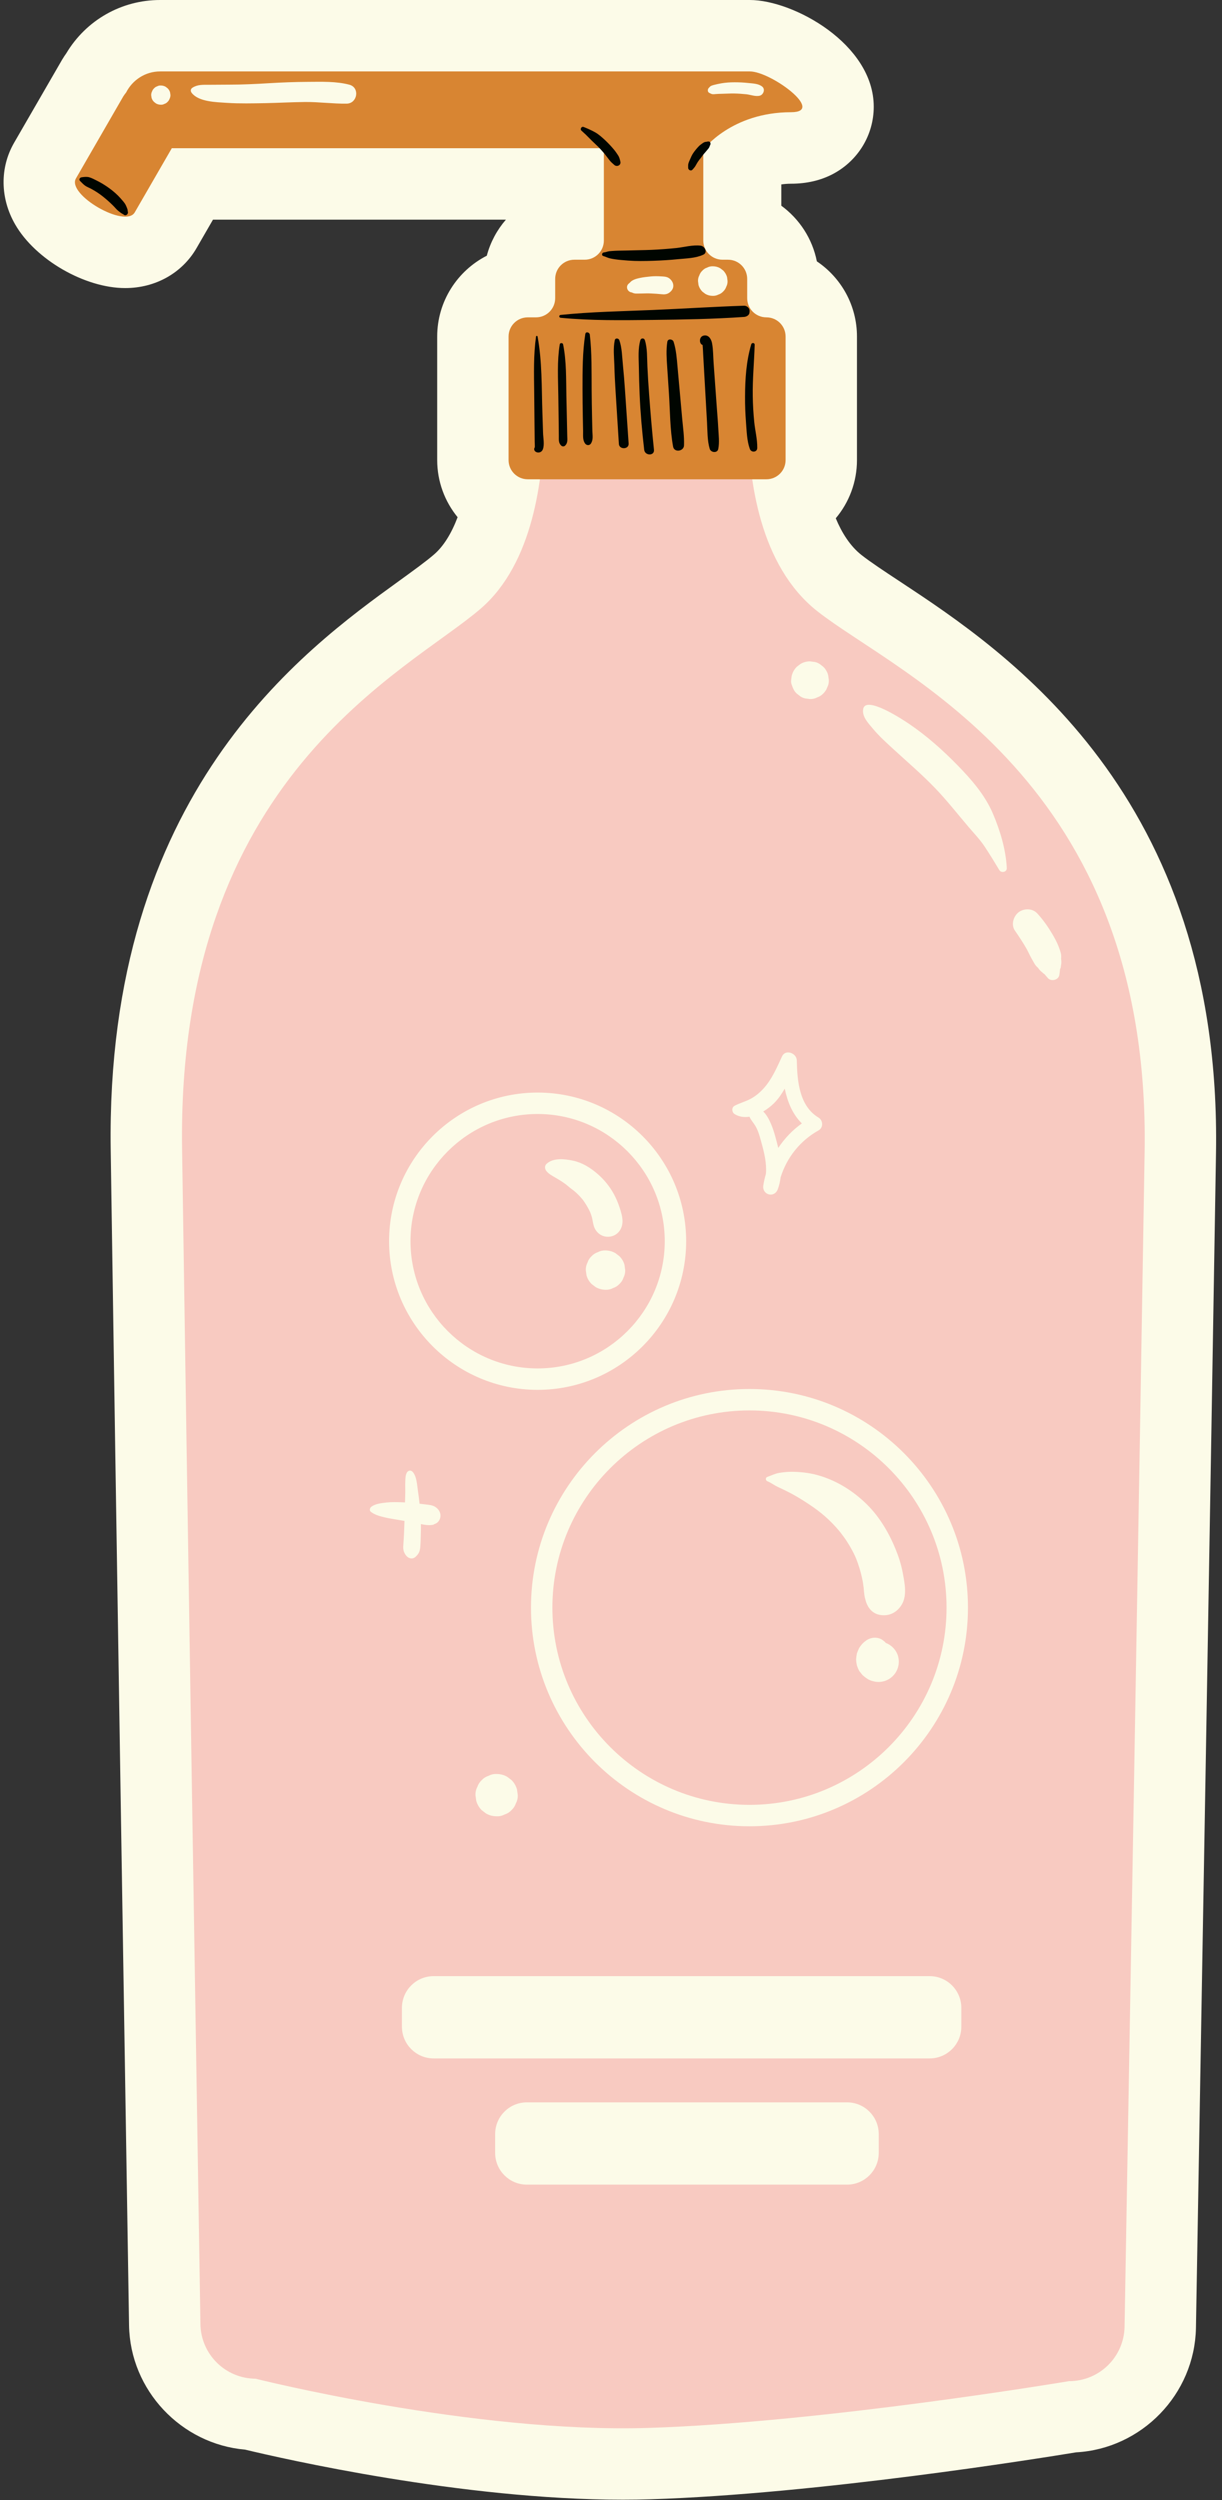
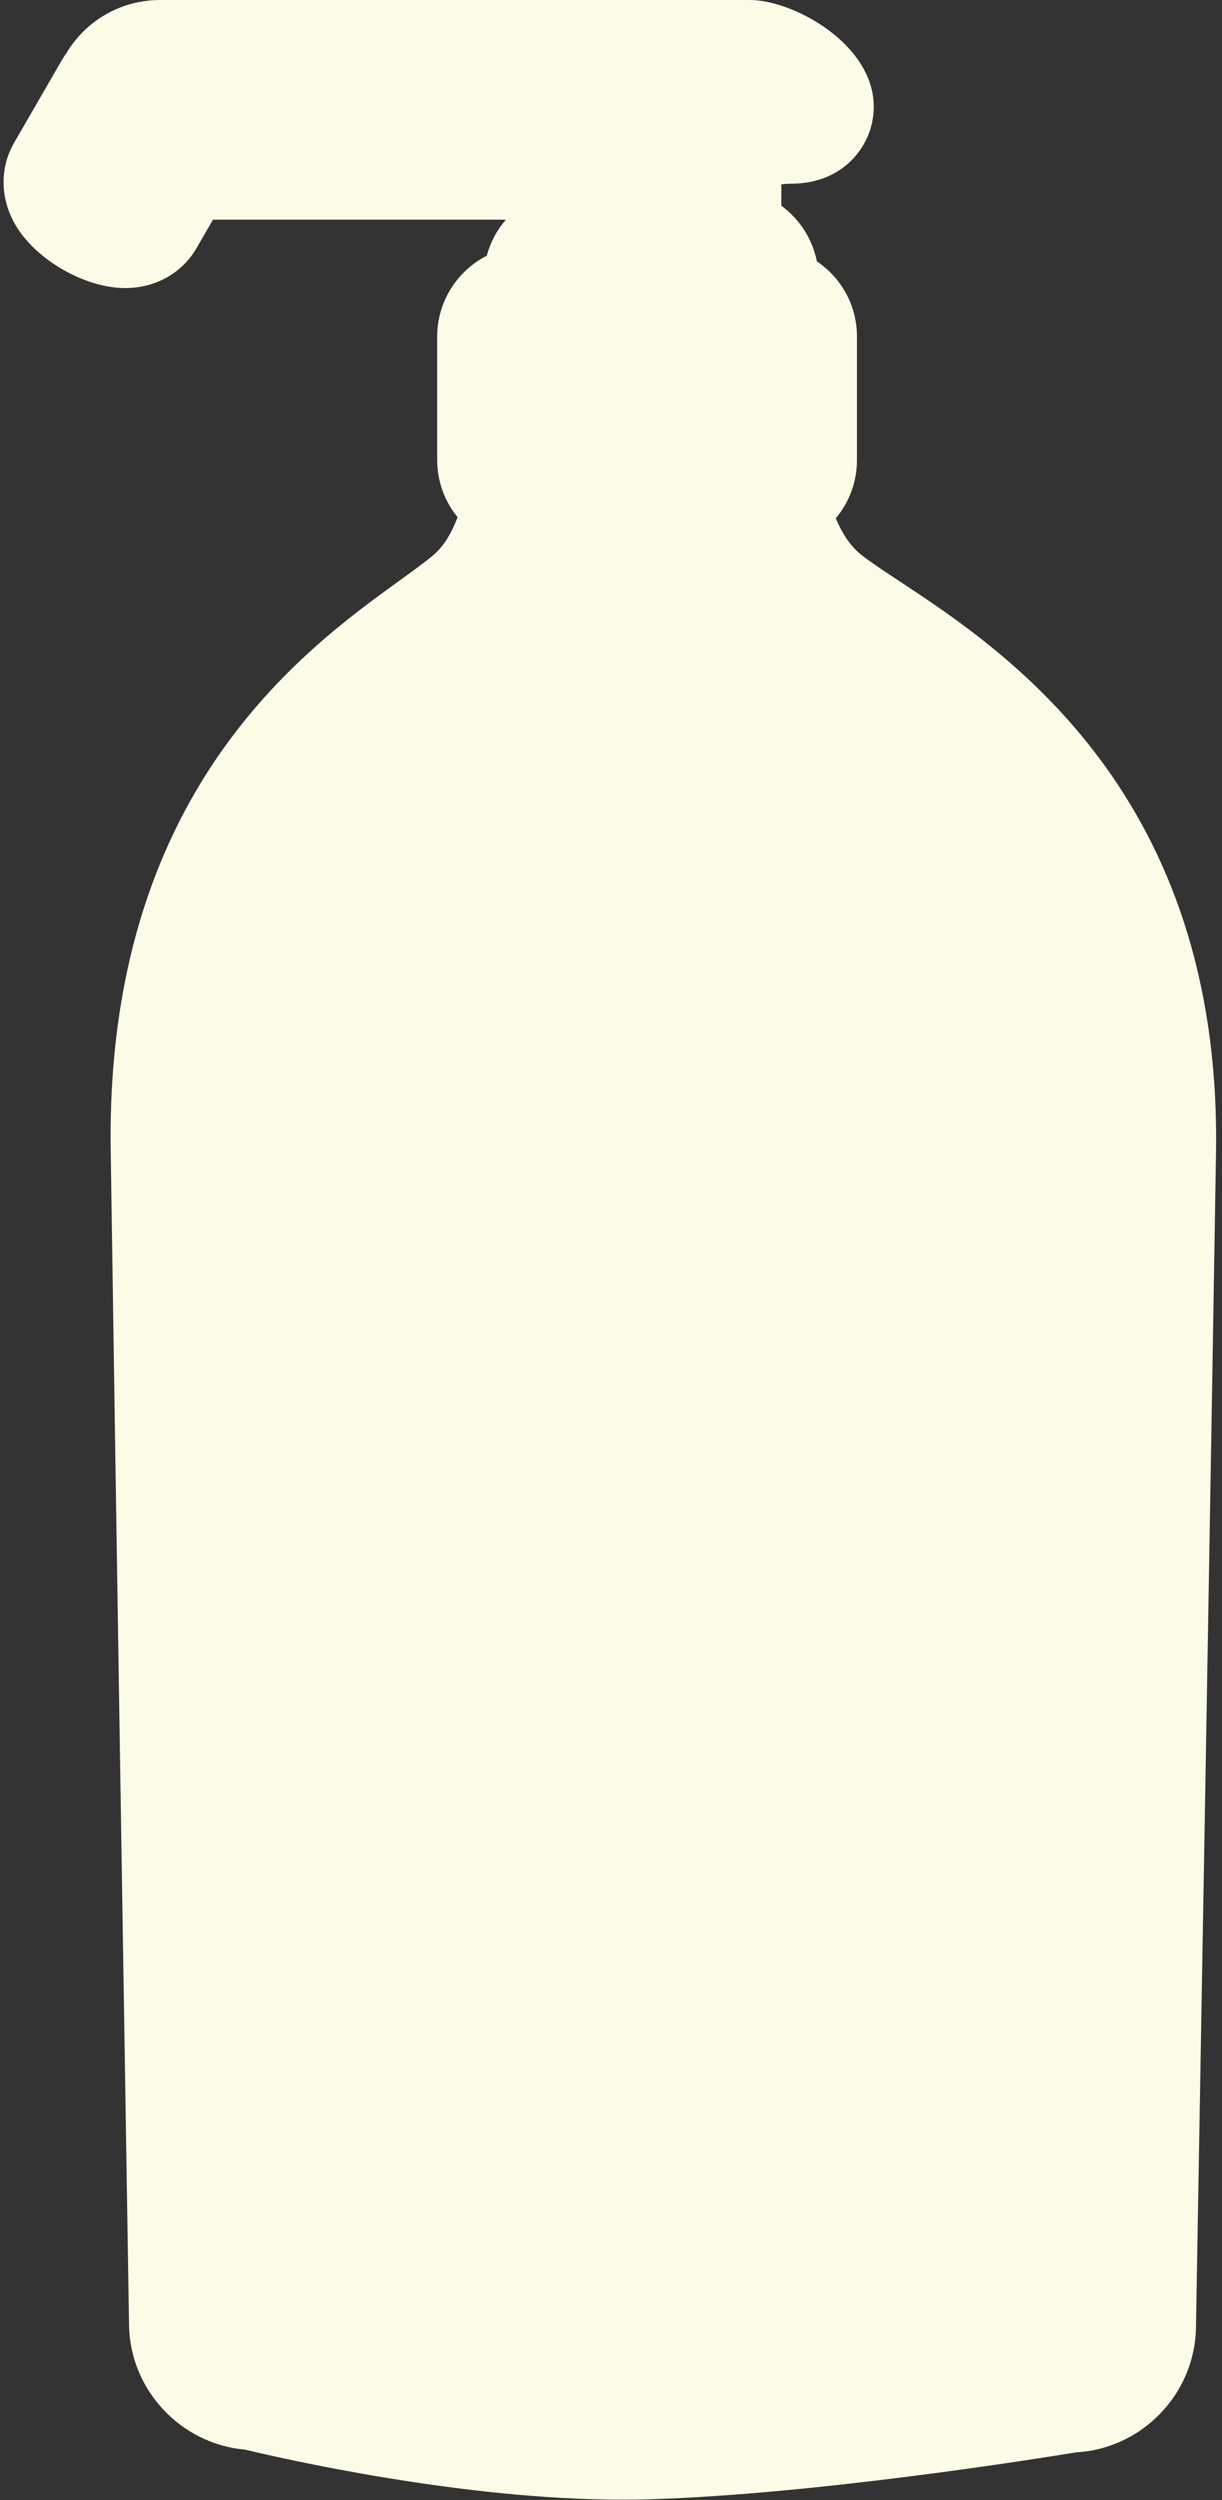
<svg xmlns="http://www.w3.org/2000/svg" fill="#000000" height="350" preserveAspectRatio="xMidYMid meet" version="1" viewBox="-0.5 0.0 171.2 350.0" width="171.2" zoomAndPan="magnify">
  <rect x="-0.5" y="0.0" width="171.2" height="350.0" fill="#333333" stroke="none" />
  <g id="change1_1">
    <path d="M169.86,161.41c-0.67,41.65-2.21,130.41-2.81,164.51c-0.18,9.3-7.62,16.91-16.8,17.41 c-5.11,0.84-36.25,5.84-59.61,6.57c-1.28,0.04-2.57,0.06-3.88,0.06c-22.55,0-47.63-5.74-52.92-7.01 c-8.94-0.77-16.11-8.29-16.26-17.4c-0.37-22.81-1.89-118.06-2.57-164.55c-0.74-49.96,27.05-70.02,40.4-79.67 c2.03-1.47,3.79-2.74,4.93-3.73c1.29-1.12,2.4-2.89,3.27-5.19c-1.79-2.19-2.86-4.98-2.86-8.01V47.12c0-4.93,2.83-9.22,6.95-11.32 c0.5-1.89,1.43-3.61,2.68-5.05H29.34l-2.3,3.98c-2.03,3.51-5.77,5.6-10,5.6c-5.67,0-12.58-3.99-15.41-8.9 c-2.12-3.67-2.17-7.95-0.15-11.45L8.2,8.36c0.21-0.35,0.41-0.65,0.59-0.9C11.56,2.83,16.5,0,21.94,0h82.61 c6.1,0,17.36,6.16,17.36,14.94c0,3.95-2.19,7.55-5.7,9.41c-1.72,0.91-3.7,1.37-5.88,1.37c-0.5,0-0.96,0.04-1.37,0.1v2.98 c2.53,1.85,4.35,4.61,4.98,7.79c3.39,2.28,5.62,6.15,5.62,10.53v17.29c0,3.1-1.12,5.95-2.97,8.15c0.84,2.02,2,3.88,3.6,5.14 c1.27,1,3.21,2.28,5.46,3.76C140.26,91.1,170.68,111.15,169.86,161.41z" fill="#fcfbe8" />
  </g>
  <g id="change2_1">
-     <path d="M159.86,161.25c-0.71,44.32-2.33,137.29-2.81,164.5c-0.08,4.23-3.54,7.62-7.78,7.61c0,0-34.35,5.78-58.94,6.55 c-24.59,0.77-55.02-6.89-55.02-6.89c-4.23-0.02-7.66-3.41-7.73-7.63c-0.44-27.17-1.92-120.19-2.57-164.53 c-0.77-52.25,31.61-66.79,41.88-75.69c7.28-6.31,8.74-18.14,8.82-26c0.04-4.3,3.55-7.76,7.85-7.7l13.1,0.17 c4.22,0.05,7.62,3.47,7.65,7.69c0.07,7.85,1.62,19.85,9.67,26.22C125.24,94.45,160.71,108.98,159.86,161.25z" fill="#f8cac1" />
-   </g>
+     </g>
  <g id="change3_1">
-     <path d="M110.33,15.71c-8.34,0-12.3,5.2-12.3,5.28v12.68c0,1.49,1.2,2.69,2.69,2.69h0.77c1.49,0,2.69,1.2,2.69,2.69 v2.69c0,1.49,1.2,2.69,2.69,2.69s2.69,1.2,2.69,2.69v17.29c0,1.49-1.2,2.69-2.69,2.69H73.44c-1.49,0-2.69-1.2-2.69-2.69V47.12 c0-1.49,1.2-2.69,2.69-2.69h1.15c1.49,0,2.69-1.2,2.69-2.69v-2.69c0-1.49,1.2-2.69,2.69-2.69h1.44c1.49,0,2.69-1.2,2.69-2.69V20.99 c0-0.08,0.01-0.16,0.02-0.24H23.57l-5.19,8.98c-1.32,2.28-9.55-2.48-8.24-4.75l6.63-11.48c0.12-0.2,0.26-0.37,0.4-0.55 c0.88-1.74,2.68-2.95,4.77-2.95h82.61C107.52,10,115.21,15.71,110.33,15.71z" fill="#d88532" />
-   </g>
+     </g>
  <g id="change4_1">
-     <path d="M100.13,59.99c0.05,0.94,0.18,1.93,0,2.85c-0.11,0.64-1.03,0.54-1.2,0c-0.35-1.15-0.31-2.56-0.38-3.75 c-0.07-1.29-0.15-2.59-0.22-3.88l-0.22-3.88c-0.03-0.6-0.07-1.19-0.1-1.79c-0.02-0.34-0.03-0.69-0.06-1.04 c0-0.01-0.01-0.1-0.02-0.21c-0.49-0.11-0.56-1.21,0.22-1.32c0.66-0.1,1.01,0.55,1.11,1.1c0.17,0.91,0.15,1.89,0.22,2.81 c0.15,2.04,0.29,4.08,0.44,6.12C99.99,58,100.08,58.99,100.13,59.99z M105.17,59.1c-0.12-1.2-0.19-2.41-0.21-3.62 c-0.04-2.41,0.2-4.81,0.27-7.22c0.01-0.28-0.4-0.32-0.48-0.06c-0.7,2.36-0.86,4.84-0.87,7.29c-0.01,1.21,0.04,2.42,0.13,3.62 c0.1,1.21,0.12,2.59,0.54,3.74c0.2,0.55,1.04,0.49,1.04-0.14C105.61,61.5,105.29,60.29,105.17,59.1z M17.39,29.51 c0-0.09-0.02-0.18-0.05-0.26c-0.06-0.18-0.14-0.36-0.22-0.53c-0.16-0.33-0.45-0.63-0.69-0.91c-0.48-0.55-1.02-1.02-1.61-1.45 c-0.56-0.41-1.15-0.77-1.77-1.08c-0.33-0.16-0.69-0.36-1.04-0.46c-0.35-0.1-0.73-0.05-1.08,0c-0.25,0.03-0.42,0.32-0.21,0.52 c0.23,0.23,0.44,0.46,0.7,0.65c0.27,0.19,0.61,0.31,0.9,0.47c0.55,0.3,1.09,0.65,1.58,1.04c0.5,0.4,0.99,0.83,1.44,1.28 c0.25,0.24,0.46,0.53,0.74,0.75c0.12,0.09,0.24,0.18,0.35,0.27c0.15,0.11,0.31,0.17,0.45,0.28c0.26,0.2,0.61-0.13,0.54-0.41 c-0.01-0.06-0.02-0.08-0.03-0.09C17.39,29.56,17.39,29.54,17.39,29.51z M82.13,19.41c0.39,0.41,0.82,0.78,1.22,1.18 c0.19,0.2,0.38,0.4,0.56,0.61c0.09,0.1,0.17,0.2,0.26,0.3c0.05,0.06,0.1,0.12,0.15,0.19s0.03,0.03,0.06,0.08 c0.16,0.21,0.39,0.5,0.51,0.66c0.2,0.26,0.43,0.45,0.68,0.67c0.37,0.32,0.98,0.02,0.84-0.49c-0.07-0.3-0.14-0.6-0.32-0.87 c-0.18-0.27-0.36-0.54-0.57-0.79c-0.38-0.46-0.79-0.89-1.22-1.3c-0.44-0.41-0.9-0.83-1.43-1.13c-0.52-0.29-1.06-0.53-1.62-0.75 c-0.28-0.11-0.52,0.31-0.3,0.51C81.36,18.64,81.75,19.02,82.13,19.41z M96.51,23.76c0.11-0.13,0.24-0.26,0.34-0.4 c0.1-0.14,0.18-0.31,0.27-0.46c0.09-0.15,0.18-0.3,0.29-0.44c0.05-0.07,0.1-0.13,0.15-0.2c0-0.01,0-0.01,0.01-0.01 c0-0.01,0.01-0.01,0.02-0.02c0.05-0.06,0.1-0.13,0.15-0.19c0.05-0.07,0.1-0.14,0.14-0.2c0.02-0.03,0.04-0.05,0.06-0.08 c0.01-0.02,0.02-0.03,0.03-0.04c0.11-0.14,0.23-0.27,0.34-0.4c0.11-0.12,0.21-0.26,0.32-0.38c0.14-0.16,0.26-0.31,0.3-0.5v0.01 c-0.02,0.05,0.03-0.07,0.03-0.08c0.02-0.05,0.04-0.09,0.07-0.14c0.02-0.11,0.02-0.25-0.07-0.34c-0.13-0.14-0.35-0.07-0.53-0.03 c-0.2-0.01-0.39,0.11-0.55,0.23s-0.34,0.24-0.48,0.39c-0.27,0.28-0.53,0.59-0.75,0.91c-0.2,0.28-0.35,0.62-0.48,0.93 c-0.08,0.19-0.18,0.39-0.23,0.59c-0.05,0.19-0.03,0.41-0.03,0.6C95.92,23.79,96.3,24,96.51,23.76z M97.95,21.75 c0,0-0.01,0.01-0.01,0.01c0,0,0,0,0,0C97.94,21.76,97.94,21.76,97.95,21.75z M84.88,35.17c-0.27,0.03-0.52,0.15-0.78,0.17 c-0.27,0.03-0.37,0.43-0.07,0.51c0.34,0.09,0.62,0.26,0.97,0.33c0.22,0.05,0.44,0.09,0.66,0.12c0.6,0.09,1.22,0.13,1.83,0.18 c1.17,0.09,2.35,0.07,3.53,0.03c1.18-0.04,2.35-0.11,3.52-0.23c1.14-0.11,2.41-0.13,3.46-0.61c0.71-0.29,0.25-1.21-0.35-1.28 c-1.09-0.13-2.29,0.21-3.37,0.33c-1.17,0.12-2.35,0.21-3.52,0.26c-1.13,0.05-2.27,0.05-3.4,0.09c-0.57,0.02-1.13,0.01-1.7,0.04 C85.4,35.12,85.14,35.15,84.88,35.17z M104.5,43.8c0.02-0.18,0.03-0.27,0-0.43c-0.08-0.32-0.42-0.58-0.75-0.57 c-4.28,0.14-8.57,0.42-12.85,0.6c-4.29,0.18-8.58,0.25-12.86,0.69c-0.25,0.03-0.25,0.37,0,0.4c4.28,0.41,8.56,0.35,12.86,0.3 c4.28-0.05,8.57-0.12,12.85-0.42C104.06,44.35,104.45,44.15,104.5,43.8z M75.49,57.78c-0.12-3.55-0.03-7.18-0.68-10.68 c-0.02-0.1-0.19-0.1-0.21,0c-0.37,2.6-0.29,5.23-0.26,7.86c0.01,1.36,0.03,2.71,0.04,4.07c0.01,0.63,0.01,1.25,0.02,1.88 c0,0.31,0,0.63,0.01,0.94c0.01,0.21,0.02,0.42,0.02,0.63c-0.01,0.06-0.01,0.1-0.01,0.14c-0.41,0.68,0.83,1.11,1.14,0.27 c0.24-0.66,0.04-1.6,0.02-2.29C75.55,59.66,75.52,58.72,75.49,57.78z M78.93,59.12c-0.03-1.22-0.05-2.44-0.08-3.66 c-0.05-2.41,0.02-4.88-0.46-7.25c-0.05-0.23-0.43-0.24-0.47,0c-0.39,2.38-0.23,4.84-0.2,7.25c0.02,1.22,0.03,2.44,0.05,3.66 c0.01,0.63,0.02,1.27,0.02,1.9c0.01,0.52-0.07,0.98,0.33,1.36c0.15,0.15,0.41,0.16,0.56,0c0.39-0.39,0.3-0.83,0.29-1.36 C78.96,60.39,78.94,59.75,78.93,59.12z M82.45,58.6c-0.03-1.32-0.05-2.65-0.06-3.97c-0.02-2.58,0.04-5.23-0.26-7.79 c-0.04-0.32-0.56-0.47-0.63-0.08c-0.4,2.53-0.39,5.17-0.39,7.73c0,1.27,0.02,2.55,0.04,3.82c0.01,0.69,0.02,1.37,0.04,2.06 c0.01,0.59-0.08,1.22,0.27,1.71c0.21,0.3,0.63,0.33,0.84,0c0.33-0.54,0.21-1.12,0.19-1.72C82.47,59.77,82.46,59.18,82.45,58.6z M86.77,51.1c-0.12-1.15-0.12-2.38-0.5-3.47c-0.1-0.29-0.57-0.35-0.64,0c-0.24,1.13-0.1,2.32-0.06,3.47 c0.03,1.22,0.09,2.44,0.17,3.66c0.15,2.44,0.31,4.89,0.46,7.33c-0.01,0.89,1.43,0.87,1.37,0l-0.5-7.33 C86.99,53.54,86.89,52.32,86.77,51.1z M90.2,51.3c-0.06-1.19,0.01-2.54-0.36-3.69c-0.1-0.3-0.52-0.31-0.62,0 c-0.35,1.15-0.24,2.5-0.22,3.69c0.02,1.3,0.06,2.6,0.11,3.9c0.11,2.6,0.34,5.19,0.64,7.77c0.1,0.86,1.46,0.88,1.37,0 c-0.27-2.58-0.49-5.18-0.68-7.77C90.34,53.9,90.26,52.6,90.2,51.3z M94.75,55.01c-0.11-1.22-0.22-2.44-0.33-3.66 c-0.1-1.15-0.19-2.39-0.55-3.5c-0.13-0.39-0.8-0.48-0.88,0c-0.18,1.15-0.1,2.34-0.02,3.5c0.08,1.27,0.17,2.53,0.25,3.8 c0.16,2.44,0.14,4.97,0.58,7.38c0.16,0.88,1.54,0.66,1.53-0.21c0.04-1.21-0.14-2.45-0.25-3.65C94.97,57.45,94.86,56.23,94.75,55.01z" fill="#000500" />
-   </g>
+     </g>
  <g id="change1_2">
-     <path d="M138.58,113.85c1.02,2.38,1.84,5.06,1.97,7.68c0.03,0.57-0.78,0.74-1.05,0.28c-0.66-1.11-1.31-2.16-2.02-3.24 c-0.67-1.02-1.49-1.86-2.28-2.79c-1.57-1.84-3.05-3.74-4.73-5.48c-1.85-1.92-3.88-3.65-5.84-5.45c-0.97-0.89-1.98-1.8-2.82-2.81 c-0.64-0.77-1.57-1.7-1.38-2.77c0.34-1.99,5.72,1.59,6.41,2.06c2.47,1.67,4.72,3.67,6.8,5.8 C135.57,109.1,137.48,111.29,138.58,113.85z M135.11,225.07c0,16.88-13.73,30.61-30.61,30.61c-16.88,0-30.61-13.73-30.61-30.61 c0-16.88,13.73-30.61,30.61-30.61C121.38,194.46,135.11,208.19,135.11,225.07z M132.11,225.07c0-15.22-12.39-27.61-27.61-27.61 c-15.22,0-27.61,12.39-27.61,27.61c0,15.22,12.39,27.61,27.61,27.61C119.72,252.68,132.11,240.29,132.11,225.07z M54.01,173.77 c0-11.47,9.34-20.81,20.81-20.81s20.81,9.33,20.81,20.81s-9.34,20.81-20.81,20.81S54.01,185.24,54.01,173.77z M57.01,173.77 c0,9.82,7.99,17.81,17.81,17.81c9.82,0,17.81-7.99,17.81-17.81s-7.99-17.81-17.81-17.81C65,155.96,57.01,163.95,57.01,173.77z M106.48,152.38c1.15-1.26,1.87-2.94,2.58-4.48c0.48-1.06,2.05-0.47,2.07,0.56c0.06,2.85,0.33,6.37,3.04,8c0.66,0.4,0.7,1.42,0,1.8 c-2.59,1.45-4.45,3.81-5.31,6.58c-0.07,0.56-0.19,1.12-0.4,1.67c-0.49,1.27-2.23,0.77-2.02-0.56c0.08-0.54,0.21-1.07,0.36-1.59 c0.14-1.5-0.24-3.01-0.65-4.49c-0.21-0.77-0.42-1.56-0.83-2.25c-0.28-0.47-0.63-0.82-0.82-1.28c-0.71,0.11-1.43,0.03-2.07-0.36 c-0.42-0.25-0.47-0.94,0-1.18c0.71-0.37,1.48-0.57,2.19-0.94C105.32,153.49,105.95,152.97,106.48,152.38z M107.94,154.45 c-0.41,0.41-0.94,0.82-1.51,1.16c0.89,0.85,1.43,2.58,1.67,3.44c0.15,0.54,0.3,1.1,0.43,1.66c0.89-1.33,2-2.5,3.31-3.43 c-1.33-1.31-2.01-3.03-2.4-4.87C109.02,153.14,108.55,153.84,107.94,154.45z M77.23,164.82c0.41,0.24,0.83,0.49,1.22,0.76 c0.09,0.07,0.18,0.13,0.28,0.2c0.05,0.03,0.44,0.31,0.18,0.13s0.11,0.1,0.16,0.14c0.18,0.16,0.36,0.3,0.56,0.45 c0.07,0.05,0.15,0.12,0.23,0.17c0.02,0.01,0.03,0.03,0.05,0.04c0.19,0.16,0.37,0.32,0.55,0.5c0.16,0.16,0.32,0.33,0.47,0.5 c0.08,0.09,0.15,0.18,0.23,0.27c0.01,0.01,0.01,0.02,0.02,0.03c0.29,0.4,0.55,0.82,0.78,1.25c0.09,0.16,0.16,0.33,0.24,0.49 c0.01,0.02,0.02,0.04,0.02,0.05c0.05,0.14,0.1,0.28,0.15,0.43c0.15,0.47,0.18,0.97,0.33,1.44c0.32,0.97,1.21,1.6,2.24,1.46 c1.04-0.14,1.71-0.98,1.77-2.01c0.04-0.65-0.2-1.47-0.41-2.09c-0.21-0.63-0.48-1.26-0.79-1.84c-0.57-1.06-1.37-2.04-2.28-2.83 c-1.02-0.88-2.14-1.59-3.47-1.87c-1.15-0.24-2.76-0.43-3.7,0.46c-0.3,0.29-0.24,0.72,0,1.01C76.36,164.33,76.82,164.59,77.23,164.82 z M85.72,175.44c-0.43-0.25-0.89-0.37-1.39-0.38c-0.38-0.01-0.73,0.06-1.06,0.24c-0.34,0.11-0.64,0.3-0.89,0.57 c-0.27,0.25-0.46,0.54-0.57,0.89c-0.17,0.33-0.25,0.68-0.24,1.06c0.03,0.24,0.07,0.49,0.1,0.73c0.13,0.47,0.37,0.87,0.71,1.21 c0.19,0.14,0.37,0.29,0.56,0.43c0.43,0.25,0.89,0.37,1.39,0.38c0.38,0.01,0.73-0.06,1.06-0.24c0.34-0.11,0.64-0.3,0.89-0.57 c0.27-0.25,0.46-0.54,0.57-0.89c0.17-0.33,0.25-0.68,0.24-1.06c-0.04-0.24-0.07-0.49-0.1-0.73c-0.13-0.47-0.37-0.87-0.71-1.21 C86.09,175.73,85.91,175.58,85.72,175.44z M114.01,206.51c-1.15-0.32-2.4-0.45-3.59-0.46c-0.58,0-1.15,0.06-1.73,0.15 c-0.61,0.1-1.09,0.36-1.67,0.56c-0.32,0.11-0.29,0.5,0,0.62c0.49,0.2,0.93,0.54,1.41,0.77c0.42,0.19,0.84,0.4,1.25,0.6 c0.91,0.44,1.76,0.95,2.61,1.49c1.67,1.07,2.97,2.06,4.35,3.59c0.15,0.17,0.29,0.34,0.44,0.51c0.05,0.06,0.07,0.09,0.1,0.12 c0.03,0.04,0.07,0.09,0.13,0.17c0.3,0.39,0.59,0.78,0.85,1.19c0.27,0.41,0.52,0.83,0.75,1.27c0.13,0.24,0.25,0.48,0.36,0.72 c0.01,0.02,0.14,0.33,0.19,0.44c0.34,0.87,0.62,1.77,0.81,2.68c0.06,0.26,0.11,0.52,0.15,0.79c0.01,0.05,0.07,0.6,0.07,0.49 c0.02,0.2,0.04,0.4,0.05,0.6c0.03,0.35,0.23,1.68,0.11,0.62c0.13,1.17,0.75,2.35,2,2.63c1.24,0.28,2.38-0.21,3.08-1.25 c0.92-1.33,0.51-3.17,0.24-4.63c-0.21-1.14-0.57-2.25-1.01-3.32c-1.01-2.46-2.41-4.78-4.38-6.6 C118.7,208.52,116.49,207.19,114.01,206.51z M123.58,230c-0.03-0.04-0.06-0.09-0.1-0.13l-0.01-0.01c-0.06-0.06-0.33-0.26-0.39-0.3 c-0.45-0.29-1.04-0.35-1.55-0.21c-0.18,0.05-0.44,0.15-0.62,0.28c-0.35,0.25-0.47,0.35-0.64,0.57c0.03-0.04,0.07-0.09,0.1-0.13 c-0.02,0.02-0.05,0.04-0.07,0.07c-0.14,0.16-0.27,0.33-0.39,0.51c-0.02,0.03-0.04,0.06-0.05,0.09c-0.1,0.2-0.18,0.41-0.26,0.61 c-0.03,0.06-0.05,0.12-0.06,0.19c-0.04,0.24-0.08,0.48-0.1,0.73c0,0.03,0,0.06,0,0.09c0.01,0.25,0.05,0.5,0.1,0.74 c0.01,0.03,0.01,0.06,0.02,0.09c0.08,0.24,0.17,0.47,0.29,0.69c0.06,0.12,0.19,0.26,0.25,0.33c0.06,0.08,0.17,0.24,0.27,0.33 c0.19,0.17,0.4,0.34,0.62,0.48c0.25,0.16,0.54,0.29,0.84,0.35c0.5,0.14,1.01,0.14,1.51,0c0.48-0.13,0.9-0.38,1.25-0.73 c0.72-0.71,1-1.78,0.73-2.76C125.08,231.01,124.42,230.32,123.58,230z M56.1,214.74c-0.02,0.5-0.06,1-0.09,1.51 c-0.05,0.61-0.01,1,0.37,1.51c0.34,0.45,0.92,0.59,1.36,0.18c0.49-0.46,0.6-0.81,0.65-1.47c0.04-0.5,0.05-1,0.06-1.5 c0.02-0.54,0.02-1.07,0.02-1.6c0.5,0.11,1.01,0.19,1.5,0.13c0.02,0,0.03,0,0.05-0.01c0.08-0.01,0.16-0.01,0.24-0.03 c-0.01-0.01-0.01-0.03-0.02-0.04c0.27-0.08,0.53-0.21,0.7-0.44c0.51-0.68,0.26-1.5-0.38-1.96c-0.43-0.31-0.93-0.34-1.44-0.4 c-0.28-0.04-0.56-0.07-0.84-0.1c-0.06-0.58-0.13-1.16-0.22-1.73c-0.13-0.82-0.16-2.16-0.79-2.77c-0.23-0.22-0.57-0.16-0.74,0.1 c-0.24,0.37-0.23,0.87-0.25,1.31c-0.02,0.5,0,1,0,1.5c-0.01,0.47-0.02,0.94-0.04,1.41c-0.13-0.01-0.26-0.02-0.39-0.02 c-0.73-0.02-1.47-0.05-2.19,0.03c-0.69,0.08-1.53,0.16-2.12,0.58c-0.21,0.15-0.34,0.52-0.09,0.72c0.54,0.43,1.27,0.62,1.93,0.78 c0.7,0.17,1.43,0.26,2.14,0.39c0.21,0.04,0.43,0.07,0.65,0.11C56.15,213.54,56.13,214.14,56.1,214.74z M70.57,248.76 c-0.46-0.27-0.96-0.4-1.5-0.4c-0.41-0.02-0.79,0.07-1.14,0.26c-0.37,0.12-0.69,0.32-0.95,0.61c-0.29,0.27-0.49,0.59-0.61,0.95 c-0.19,0.35-0.27,0.73-0.26,1.14c0.04,0.26,0.07,0.53,0.11,0.79c0.14,0.5,0.39,0.94,0.76,1.31c0.2,0.15,0.4,0.31,0.6,0.46 c0.46,0.27,0.96,0.4,1.5,0.4c0.41,0.02,0.79-0.07,1.14-0.26c0.37-0.12,0.69-0.32,0.95-0.61c0.29-0.27,0.49-0.59,0.61-0.95 c0.19-0.35,0.27-0.73,0.26-1.14c-0.04-0.26-0.07-0.53-0.11-0.79c-0.14-0.5-0.39-0.94-0.76-1.31 C70.97,249.07,70.77,248.91,70.57,248.76z M129.74,276.66H60.25c-2.45,0-4.44,1.99-4.44,4.44v2.64c0,2.45,1.99,4.44,4.44,4.44h69.49 c2.46,0,4.44-1.99,4.44-4.44v-2.64C134.18,278.65,132.19,276.66,129.74,276.66z M118.17,294.33H73.31c-2.45,0-4.44,1.99-4.44,4.44 v2.64c0,2.45,1.99,4.44,4.44,4.44h44.86c2.45,0,4.44-1.99,4.44-4.44v-2.64C122.61,296.32,120.62,294.33,118.17,294.33z M148.16,134.2c0.03-0.29,0.02-0.59-0.08-0.9c-0.08-0.26-0.16-0.51-0.26-0.76c-0.23-0.62-0.56-1.2-0.89-1.77 c-0.61-1.03-1.3-2.01-2.11-2.89c-0.67-0.73-1.86-0.74-2.62-0.16c-0.73,0.57-1.08,1.75-0.51,2.57c0.58,0.84,1.15,1.69,1.65,2.58 c0.24,0.44,0.44,0.9,0.69,1.34c0.12,0.22,0.25,0.43,0.37,0.65c0.14,0.26,0.32,0.46,0.52,0.63c0.15,0.22,0.31,0.42,0.52,0.58 c0.03,0.02,0.05,0.04,0.07,0.05c0.05,0.06,0.1,0.11,0.17,0.16c0.05,0.04,0.09,0.06,0.14,0.09c0.16,0.19,0.32,0.38,0.49,0.57 c0.46,0.51,1.47,0.27,1.6-0.42c0.05-0.28,0.07-0.55,0.1-0.83c0.03-0.07,0.07-0.14,0.09-0.21c0.03-0.2,0.04-0.31,0.05-0.37 c0.01-0.05,0.03-0.11,0.03-0.16C148.21,134.7,148.19,134.45,148.16,134.2z M110.43,95.91c0,0.01,0,0.01,0.01,0.02 c0.16,0.45,0.32,0.84,0.68,1.17c0.18,0.14,0.36,0.27,0.53,0.41c0.3,0.19,0.63,0.3,0.98,0.31c0.35,0.08,0.7,0.06,1.05-0.05 c0.21-0.09,0.42-0.18,0.63-0.27c0.4-0.23,0.71-0.55,0.95-0.95c0.09-0.21,0.18-0.42,0.27-0.63c0.1-0.35,0.12-0.7,0.04-1.05 c-0.02-0.35-0.12-0.68-0.31-0.98c-0.17-0.31-0.39-0.55-0.68-0.74c-0.25-0.23-0.55-0.39-0.9-0.47c-0.23-0.03-0.47-0.06-0.7-0.09 c-0.48,0-0.92,0.12-1.33,0.36c-0.18,0.14-0.36,0.27-0.53,0.41c-0.33,0.33-0.55,0.72-0.68,1.16c-0.04,0.12-0.03,0.17-0.06,0.37 c-0.05,0.39-0.11,0.57,0.05,1.01C110.43,95.9,110.43,95.9,110.43,95.91z M22.98,12.36c-0.09-0.07-0.18-0.14-0.27-0.21 c-0.21-0.12-0.44-0.18-0.68-0.18c-0.19-0.01-0.36,0.03-0.52,0.12c-0.17,0.05-0.31,0.15-0.43,0.28c-0.13,0.12-0.22,0.27-0.28,0.43 c-0.08,0.16-0.12,0.33-0.12,0.52c0.02,0.12,0.03,0.24,0.05,0.36c0.06,0.23,0.18,0.43,0.35,0.59c0.09,0.07,0.18,0.14,0.27,0.21 c0.21,0.12,0.44,0.18,0.68,0.18c0.19,0.01,0.36-0.03,0.52-0.12c0.17-0.05,0.31-0.15,0.43-0.28c0.13-0.12,0.22-0.27,0.28-0.43 c0.08-0.16,0.12-0.33,0.12-0.52c-0.01-0.12-0.03-0.24-0.05-0.36C23.27,12.72,23.15,12.52,22.98,12.36z M48.45,11.86 c-1.83-0.49-3.92-0.41-5.81-0.4c-1.83,0.01-3.66,0.08-5.48,0.19c-1.82,0.11-3.65,0.2-5.47,0.2c-0.98,0-1.95,0.01-2.93,0.02 c-0.81,0-1.61-0.05-2.31,0.42c-0.27,0.18-0.28,0.48-0.09,0.72c0.98,1.26,3.44,1.29,4.91,1.39c1.82,0.12,3.65,0.07,5.47,0.04 c1.83-0.04,3.65-0.14,5.48-0.16c1.96-0.02,3.92,0.26,5.87,0.23C49.59,14.47,49.94,12.26,48.45,11.86z M98.88,13.01 c0.17,0.07,0.29,0.17,0.48,0.18c0.13,0.01,0.26-0.01,0.39-0.02c0.3-0.02,0.61-0.04,0.91-0.04c0.57-0.01,1.14-0.05,1.71-0.04 s1.14,0.05,1.71,0.11c0.59,0.07,1.32,0.36,1.89,0.19c0.49-0.15,0.77-0.89,0.32-1.26c-0.52-0.43-1.31-0.44-1.96-0.51 c-0.63-0.07-1.27-0.1-1.9-0.1c-0.64,0-1.28,0.04-1.9,0.15c-0.3,0.05-0.6,0.12-0.89,0.19c-0.15,0.04-0.3,0.07-0.44,0.13 c-0.19,0.07-0.27,0.18-0.41,0.33C98.61,12.51,98.61,12.89,98.88,13.01z M97.89,40.82c0.14,0.11,0.28,0.22,0.42,0.32 c0.32,0.19,0.67,0.28,1.04,0.28c0.28,0.01,0.55-0.05,0.8-0.18c0.26-0.08,0.48-0.23,0.67-0.43c0.2-0.19,0.34-0.41,0.43-0.67 c0.13-0.25,0.19-0.51,0.18-0.8l-0.07-0.55c-0.1-0.35-0.28-0.65-0.53-0.91c-0.14-0.11-0.28-0.22-0.42-0.32 c-0.32-0.19-0.67-0.28-1.04-0.28c-0.28-0.01-0.55,0.05-0.8,0.18c-0.26,0.08-0.48,0.23-0.67,0.43c-0.2,0.19-0.34,0.41-0.43,0.67 c-0.13,0.25-0.19,0.51-0.18,0.8c0.02,0.18,0.05,0.37,0.07,0.55C97.46,40.26,97.64,40.56,97.89,40.82z M87.86,40.91 c0,0,0.27,0.08,0.12,0.01l-0.02-0.02c0.21,0.15,0.46,0.21,0.76,0.2c0.23-0.01,0.46,0,0.68-0.01c0.46-0.01,0.92-0.03,1.38,0 c0.46,0.02,0.92,0.05,1.38,0.1c0.41,0.05,0.79,0.03,1.14-0.24c0.3-0.23,0.53-0.53,0.53-0.94c0.01-0.44-0.28-0.86-0.64-1.09 c-0.33-0.21-0.74-0.21-1.12-0.23c-0.46-0.03-0.92-0.03-1.38,0.01c-0.53,0.05-1.06,0.11-1.58,0.22c-0.46,0.1-1.05,0.26-1.36,0.64 c-0.07,0.06-0.14,0.12-0.2,0.18C87.15,40.12,87.37,40.76,87.86,40.91z" fill="#fcfbe8" />
-   </g>
+     </g>
</svg>